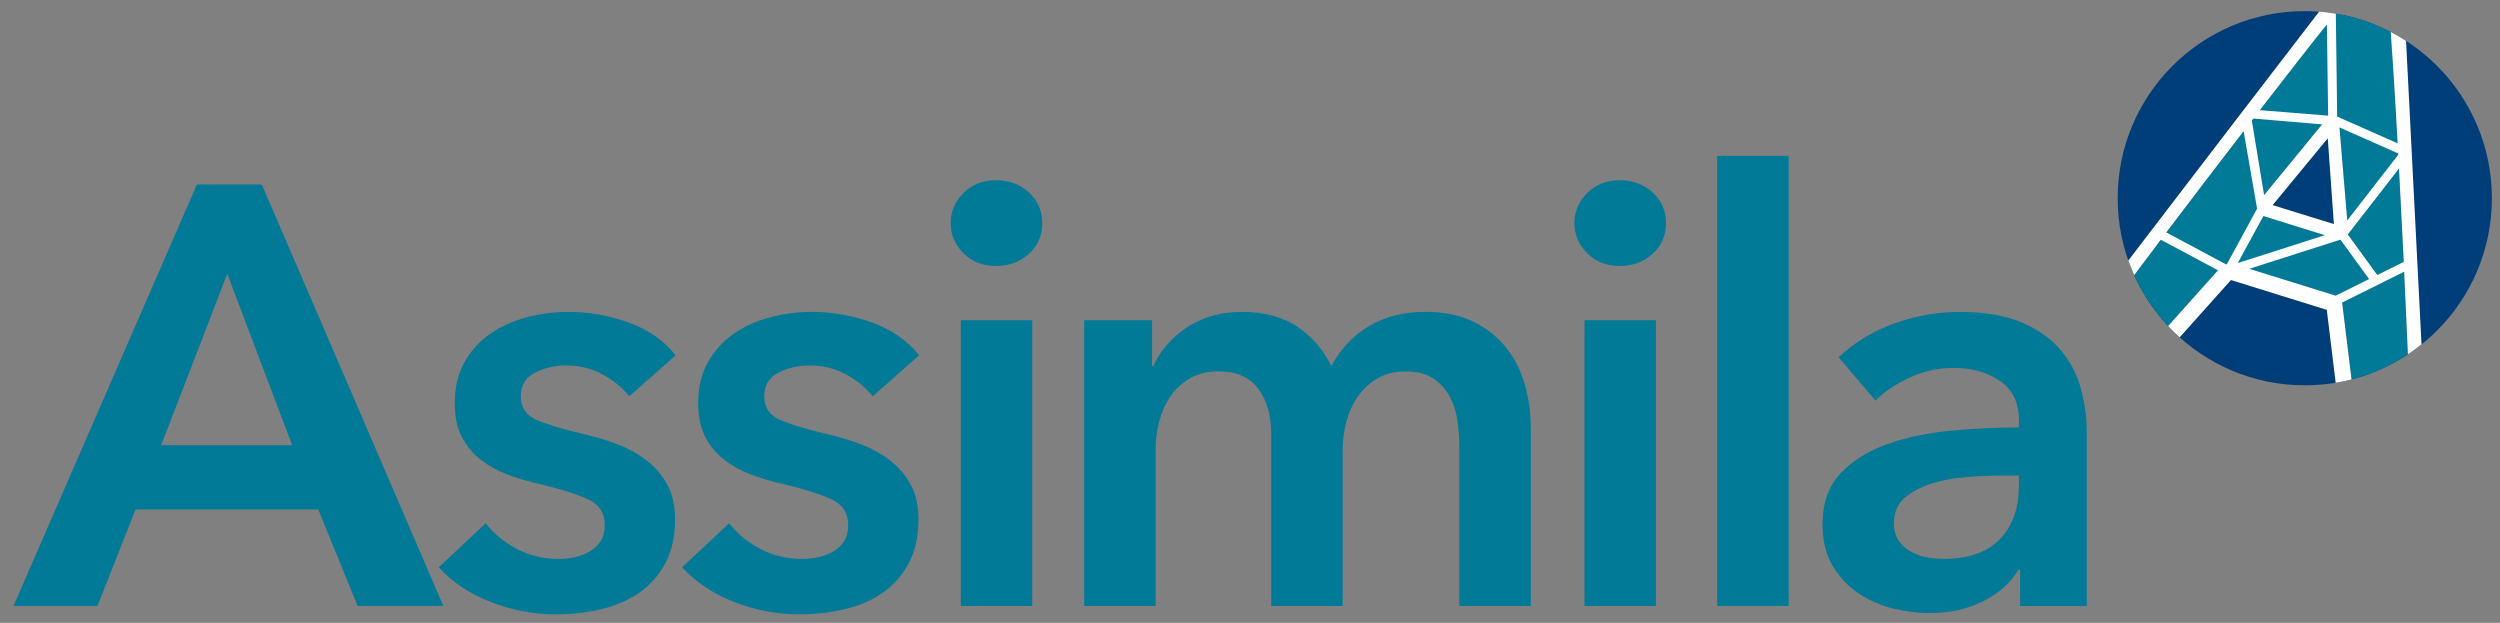
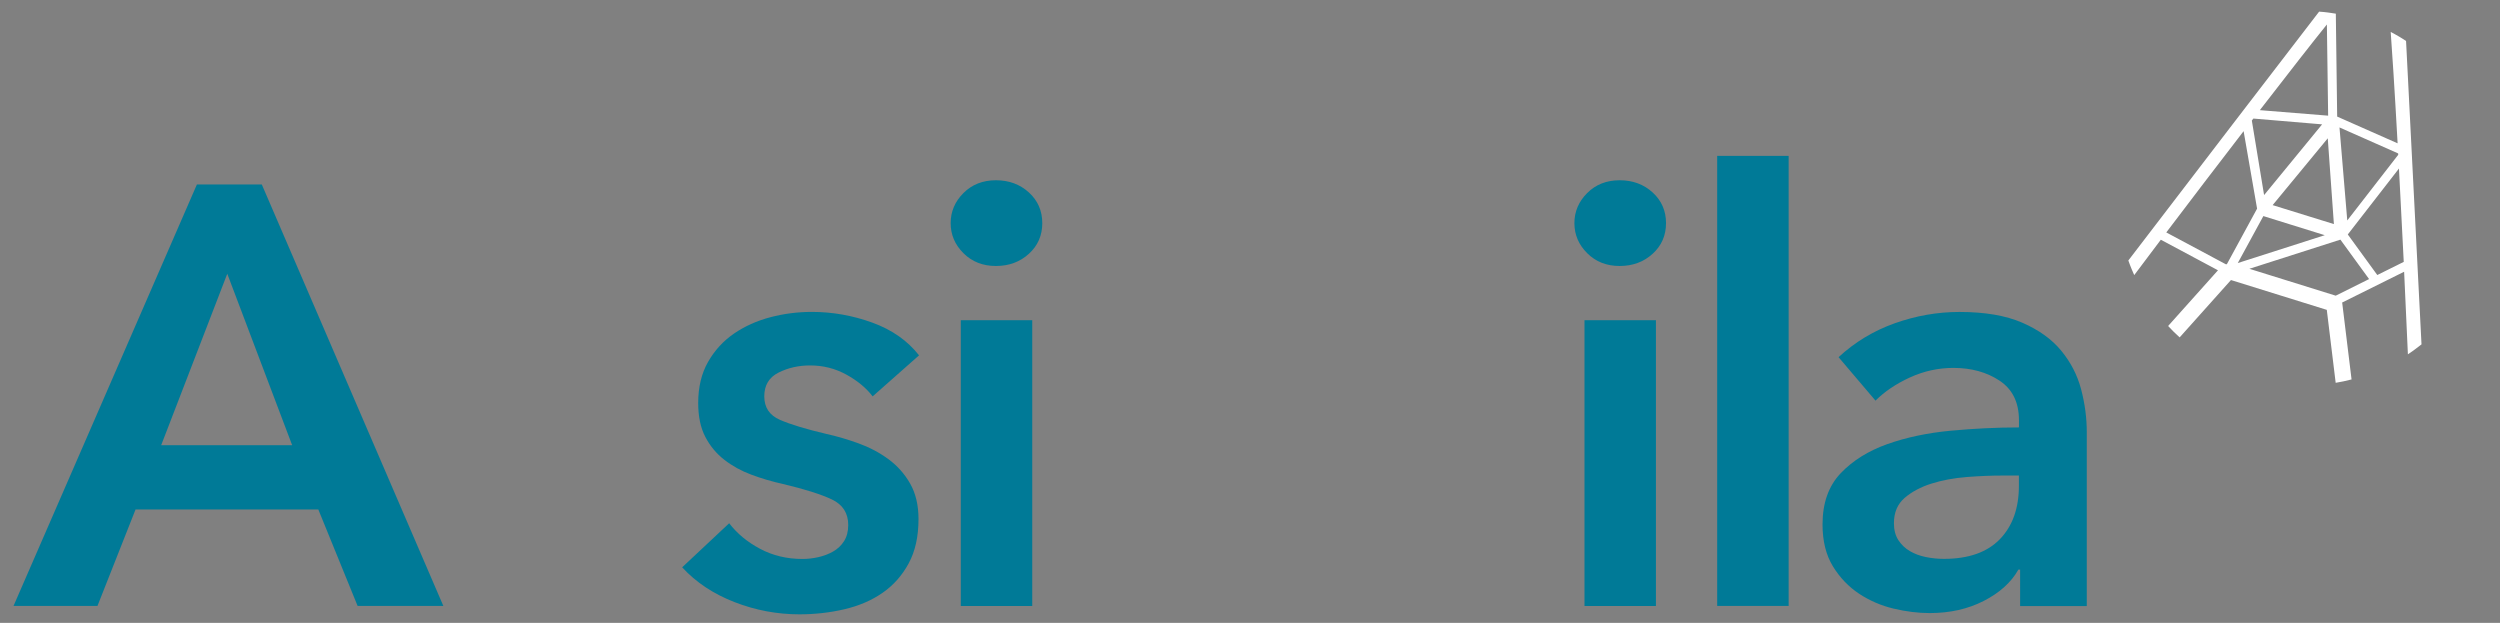
<svg xmlns="http://www.w3.org/2000/svg" version="1.1" id="Layer_1" x="0px" y="0px" viewBox="0 0 517.88 129.03" style="enable-background:new 0 0 517.88 129.03;" xml:space="preserve">
  <rect x="0" y="0" width="517.88" height="129.03" fill="#808080" stroke="none" />
  <style type="text/css">
	.st0{fill:#007A97;}
	.st1{fill:#003E7A;}
	.st2{fill:none;}
	.st3{fill:#FFFFFF;}
</style>
  <g>
    <path class="st0" d="M40.79,38.21h13.44l37.61,87.31H74.08l-8.14-19.98H28.08l-7.89,19.98H2.8L40.79,38.21z M60.52,92.22   L47.08,56.71L33.39,92.22H60.52z" />
-     <path class="st0" d="M130.34,82.11c-1.32-1.73-3.12-3.23-5.43-4.5c-2.3-1.27-4.81-1.91-7.52-1.91c-2.38,0-4.56,0.49-6.54,1.48   c-1.97,0.99-2.96,2.63-2.96,4.93c0,2.3,1.09,3.93,3.27,4.87c2.18,0.95,5.36,1.91,9.56,2.9c2.22,0.49,4.46,1.15,6.72,1.97   c2.26,0.82,4.32,1.91,6.17,3.27c1.85,1.36,3.35,3.04,4.5,5.06c1.15,2.02,1.73,4.46,1.73,7.34c0,3.62-0.68,6.68-2.04,9.19   c-1.36,2.51-3.16,4.54-5.43,6.11c-2.26,1.56-4.89,2.69-7.89,3.39c-3,0.7-6.11,1.05-9.31,1.05c-4.61,0-9.09-0.84-13.44-2.53   c-4.36-1.69-7.98-4.09-10.85-7.21l9.74-9.13c1.64,2.14,3.78,3.91,6.41,5.3c2.63,1.4,5.55,2.1,8.76,2.1c1.07,0,2.16-0.12,3.27-0.37   c1.11-0.25,2.14-0.63,3.08-1.17c0.94-0.53,1.71-1.25,2.28-2.16c0.57-0.9,0.86-2.01,0.86-3.33c0-2.47-1.13-4.23-3.39-5.3   c-2.26-1.07-5.65-2.14-10.17-3.21c-2.22-0.49-4.38-1.13-6.48-1.91c-2.1-0.78-3.97-1.81-5.61-3.08c-1.65-1.28-2.96-2.86-3.95-4.75   c-0.99-1.89-1.48-4.23-1.48-7.03c0-3.29,0.68-6.12,2.04-8.51c1.36-2.38,3.14-4.33,5.36-5.86c2.22-1.52,4.73-2.65,7.52-3.39   c2.79-0.74,5.67-1.11,8.63-1.11c4.27,0,8.45,0.74,12.52,2.22c4.07,1.48,7.3,3.74,9.68,6.78L130.34,82.11z" />
    <path class="st0" d="M180.77,82.11c-1.32-1.73-3.12-3.23-5.43-4.5c-2.3-1.27-4.81-1.91-7.52-1.91c-2.38,0-4.56,0.49-6.54,1.48   c-1.97,0.99-2.96,2.63-2.96,4.93c0,2.3,1.09,3.93,3.27,4.87c2.18,0.95,5.36,1.91,9.56,2.9c2.22,0.49,4.46,1.15,6.72,1.97   c2.26,0.82,4.32,1.91,6.17,3.27c1.85,1.36,3.35,3.04,4.5,5.06c1.15,2.02,1.73,4.46,1.73,7.34c0,3.62-0.68,6.68-2.04,9.19   c-1.36,2.51-3.16,4.54-5.43,6.11c-2.26,1.56-4.89,2.69-7.89,3.39c-3,0.7-6.11,1.05-9.31,1.05c-4.61,0-9.09-0.84-13.44-2.53   c-4.36-1.69-7.98-4.09-10.85-7.21l9.74-9.13c1.64,2.14,3.78,3.91,6.41,5.3c2.63,1.4,5.55,2.1,8.76,2.1c1.07,0,2.16-0.12,3.27-0.37   c1.11-0.25,2.14-0.63,3.08-1.17c0.94-0.53,1.71-1.25,2.28-2.16c0.57-0.9,0.86-2.01,0.86-3.33c0-2.47-1.13-4.23-3.39-5.3   c-2.26-1.07-5.65-2.14-10.17-3.21c-2.22-0.49-4.38-1.13-6.48-1.91c-2.1-0.78-3.97-1.81-5.61-3.08c-1.65-1.28-2.96-2.86-3.95-4.75   c-0.99-1.89-1.48-4.23-1.48-7.03c0-3.29,0.68-6.12,2.04-8.51c1.36-2.38,3.14-4.33,5.36-5.86c2.22-1.52,4.73-2.65,7.52-3.39   c2.79-0.74,5.67-1.11,8.63-1.11c4.27,0,8.45,0.74,12.52,2.22c4.07,1.48,7.3,3.74,9.68,6.78L180.77,82.11z" />
    <path class="st0" d="M196.93,46.22c0-2.38,0.88-4.46,2.65-6.23c1.77-1.77,4.01-2.65,6.72-2.65c2.71,0,4.99,0.84,6.84,2.53   c1.85,1.69,2.77,3.81,2.77,6.35c0,2.55-0.92,4.67-2.77,6.35c-1.85,1.69-4.13,2.53-6.84,2.53c-2.71,0-4.95-0.88-6.72-2.65   C197.81,50.69,196.93,48.61,196.93,46.22z M199.03,66.33h14.8v59.2h-14.8V66.33z" />
-     <path class="st0" d="M295.28,64.6c3.86,0,7.17,0.68,9.93,2.04s5.01,3.14,6.78,5.36c1.77,2.22,3.06,4.77,3.88,7.65   c0.82,2.88,1.23,5.84,1.23,8.88v37h-14.8v-32.8c0-1.73-0.12-3.54-0.37-5.43c-0.25-1.89-0.78-3.6-1.6-5.12   c-0.82-1.52-1.95-2.77-3.39-3.76c-1.44-0.99-3.35-1.48-5.74-1.48c-2.3,0-4.28,0.49-5.92,1.48c-1.65,0.99-3,2.26-4.07,3.82   c-1.07,1.56-1.85,3.31-2.34,5.24c-0.49,1.93-0.74,3.85-0.74,5.74v32.31h-14.8V89.76c0-3.7-0.88-6.76-2.65-9.19   c-1.77-2.42-4.54-3.64-8.33-3.64c-2.22,0-4.15,0.47-5.8,1.42c-1.65,0.94-2.98,2.16-4.01,3.64c-1.03,1.48-1.81,3.19-2.34,5.12   c-0.54,1.93-0.8,3.88-0.8,5.86v32.56h-14.8v-59.2h14.06v9.5h0.25c0.66-1.48,1.54-2.88,2.65-4.19c1.11-1.31,2.42-2.51,3.95-3.58   c1.52-1.07,3.27-1.91,5.24-2.53c1.97-0.62,4.15-0.92,6.54-0.92c4.6,0,8.43,1.03,11.47,3.08c3.04,2.06,5.38,4.77,7.03,8.14   c1.97-3.62,4.6-6.39,7.89-8.33C286.97,65.57,290.84,64.6,295.28,64.6z" />
-     <path class="st0" d="M326.14,46.22c0-2.38,0.88-4.46,2.65-6.23c1.77-1.77,4.01-2.65,6.72-2.65c2.71,0,4.99,0.84,6.84,2.53   c1.85,1.69,2.77,3.81,2.77,6.35c0,2.55-0.92,4.67-2.77,6.35c-1.85,1.69-4.13,2.53-6.84,2.53c-2.71,0-4.95-0.88-6.72-2.65   C327.02,50.69,326.14,48.61,326.14,46.22z M328.23,66.33h14.8v59.2h-14.8V66.33z" />
+     <path class="st0" d="M326.14,46.22c0-2.38,0.88-4.46,2.65-6.23c1.77-1.77,4.01-2.65,6.72-2.65c2.71,0,4.99,0.84,6.84,2.53   c1.85,1.69,2.77,3.81,2.77,6.35c0,2.55-0.92,4.67-2.77,6.35c-1.85,1.69-4.13,2.53-6.84,2.53c-2.71,0-4.95-0.88-6.72-2.65   C327.02,50.69,326.14,48.61,326.14,46.22M328.23,66.33h14.8v59.2h-14.8V66.33z" />
    <path class="st0" d="M355.72,32.29h14.8v93.23h-14.8V32.29z" />
    <path class="st0" d="M418.48,118h-0.37c-1.48,2.63-3.87,4.79-7.15,6.47c-3.29,1.69-7.03,2.53-11.22,2.53   c-2.39,0-4.87-0.31-7.46-0.92c-2.59-0.62-4.97-1.64-7.15-3.08c-2.18-1.44-3.99-3.33-5.43-5.67c-1.44-2.34-2.16-5.24-2.16-8.69   c0-4.44,1.25-7.97,3.76-10.61c2.51-2.63,5.74-4.64,9.68-6.04c3.95-1.4,8.33-2.32,13.13-2.77c4.81-0.45,9.51-0.68,14.12-0.68v-1.48   c0-3.7-1.34-6.43-4.01-8.2c-2.67-1.77-5.86-2.65-9.56-2.65c-3.12,0-6.13,0.66-9,1.97c-2.88,1.32-5.26,2.92-7.15,4.81l-7.65-9   c3.37-3.12,7.26-5.47,11.65-7.03c4.4-1.56,8.86-2.34,13.38-2.34c5.26,0,9.6,0.74,13.01,2.22c3.41,1.48,6.11,3.41,8.08,5.8   c1.97,2.39,3.35,5.06,4.13,8.02c0.78,2.96,1.17,5.92,1.17,8.88v36.01h-13.81V118z M418.23,98.51h-3.33c-2.39,0-4.89,0.1-7.52,0.31   c-2.63,0.21-5.06,0.66-7.28,1.36c-2.22,0.7-4.07,1.69-5.55,2.96c-1.48,1.28-2.22,3.02-2.22,5.24c0,1.4,0.31,2.57,0.92,3.51   c0.62,0.95,1.42,1.71,2.4,2.28c0.99,0.58,2.1,0.99,3.33,1.23c1.23,0.25,2.47,0.37,3.7,0.37c5.1,0,8.96-1.36,11.59-4.07   c2.63-2.71,3.95-6.41,3.95-11.1V98.51z" />
  </g>
  <g>
-     <circle class="st1" cx="477.44" cy="41.06" r="38.76" />
    <polygon class="st2" points="482.2,28.65 470.78,42.49 483.47,46.42  " />
-     <path class="st0" d="M449.13,67.53l11.24-12.56l1.75-0.48l21.91,6.82l1.17,1.4l1.94,15.89c4.21-1.09,8.14-2.87,11.67-5.21   c-0.89-21.14-2.93-59.64-3.58-66.77c-3.75-1.96-7.34-3.12-11.38-3.79c-4.18,4.83-29.12,37.24-41.76,54.16   C443.86,60.89,446.25,64.45,449.13,67.53z M481.62,25.05l2.97,0.92l1.82,21.83l-2.17,1.74l-15.72-4.89l-0.8-2.67L481.62,25.05z" />
    <path class="st3" d="M495.24,6.62c0.23,3.01,0.83,12.13,1.43,23.07l-12.52-5.54l-0.28-21.32c-0.88-0.14-2.15-0.34-3.46-0.42   c-7.15,9.27-27.26,35.52-39.52,51.55c0.22,0.62,0.45,1.24,0.71,1.85c0.16,0.4,0.34,0.79,0.51,1.18c1.65-2.21,3.52-4.69,5.51-7.33   l11.84,6.33l-10.33,11.54c0.38,0.41,0.77,0.81,1.17,1.21c0.4,0.39,0.81,0.78,1.22,1.15l10.63-11.88L482,64.19l1.84,15.11   c0.55-0.09,1.11-0.19,1.65-0.31c0.55-0.12,1.1-0.25,1.64-0.39l-1.94-15.89l-0.03-0.03l12.86-6.39c0.3,6.24,0.57,12.15,0.78,17.11   c0.4-0.27,0.8-0.55,1.2-0.83c0.55-0.4,1.09-0.81,1.62-1.23c-1.01-20.02-2.6-51.25-3.2-62.86C496.72,7.36,495.24,6.62,495.24,6.62z    M496.78,31.78c0.01,0.09,0.01,0.19,0.02,0.28l-10.56,13.61l-1.61-19.27L496.78,31.78z M482.28,23.96l-14.15-1.14   c5.87-7.6,11.01-14.18,13.89-17.75L482.28,23.96z M483.47,46.42l-12.69-3.93l11.42-13.84L483.47,46.42z M466.79,24.56l14.24,1.2   l-12.02,14.65l-2.54-15.44C466.58,24.83,466.68,24.7,466.79,24.56z M461.31,54.71l-0.19,0.05l-12.37-6.61   c4.97-6.57,10.66-14.02,16.02-20.98l2.79,16.05L461.31,54.71z M468.86,44.76l12.72,3.96l-18.02,5.77L468.86,44.76z M483.85,61.25   l-17.89-5.57l18.86-6.04l5.94,8.17L483.85,61.25z M492.46,56.97l-6.11-8.4l10.6-13.66c0.33,6.27,0.68,12.94,0.99,19.34   L492.46,56.97z" />
  </g>
</svg>